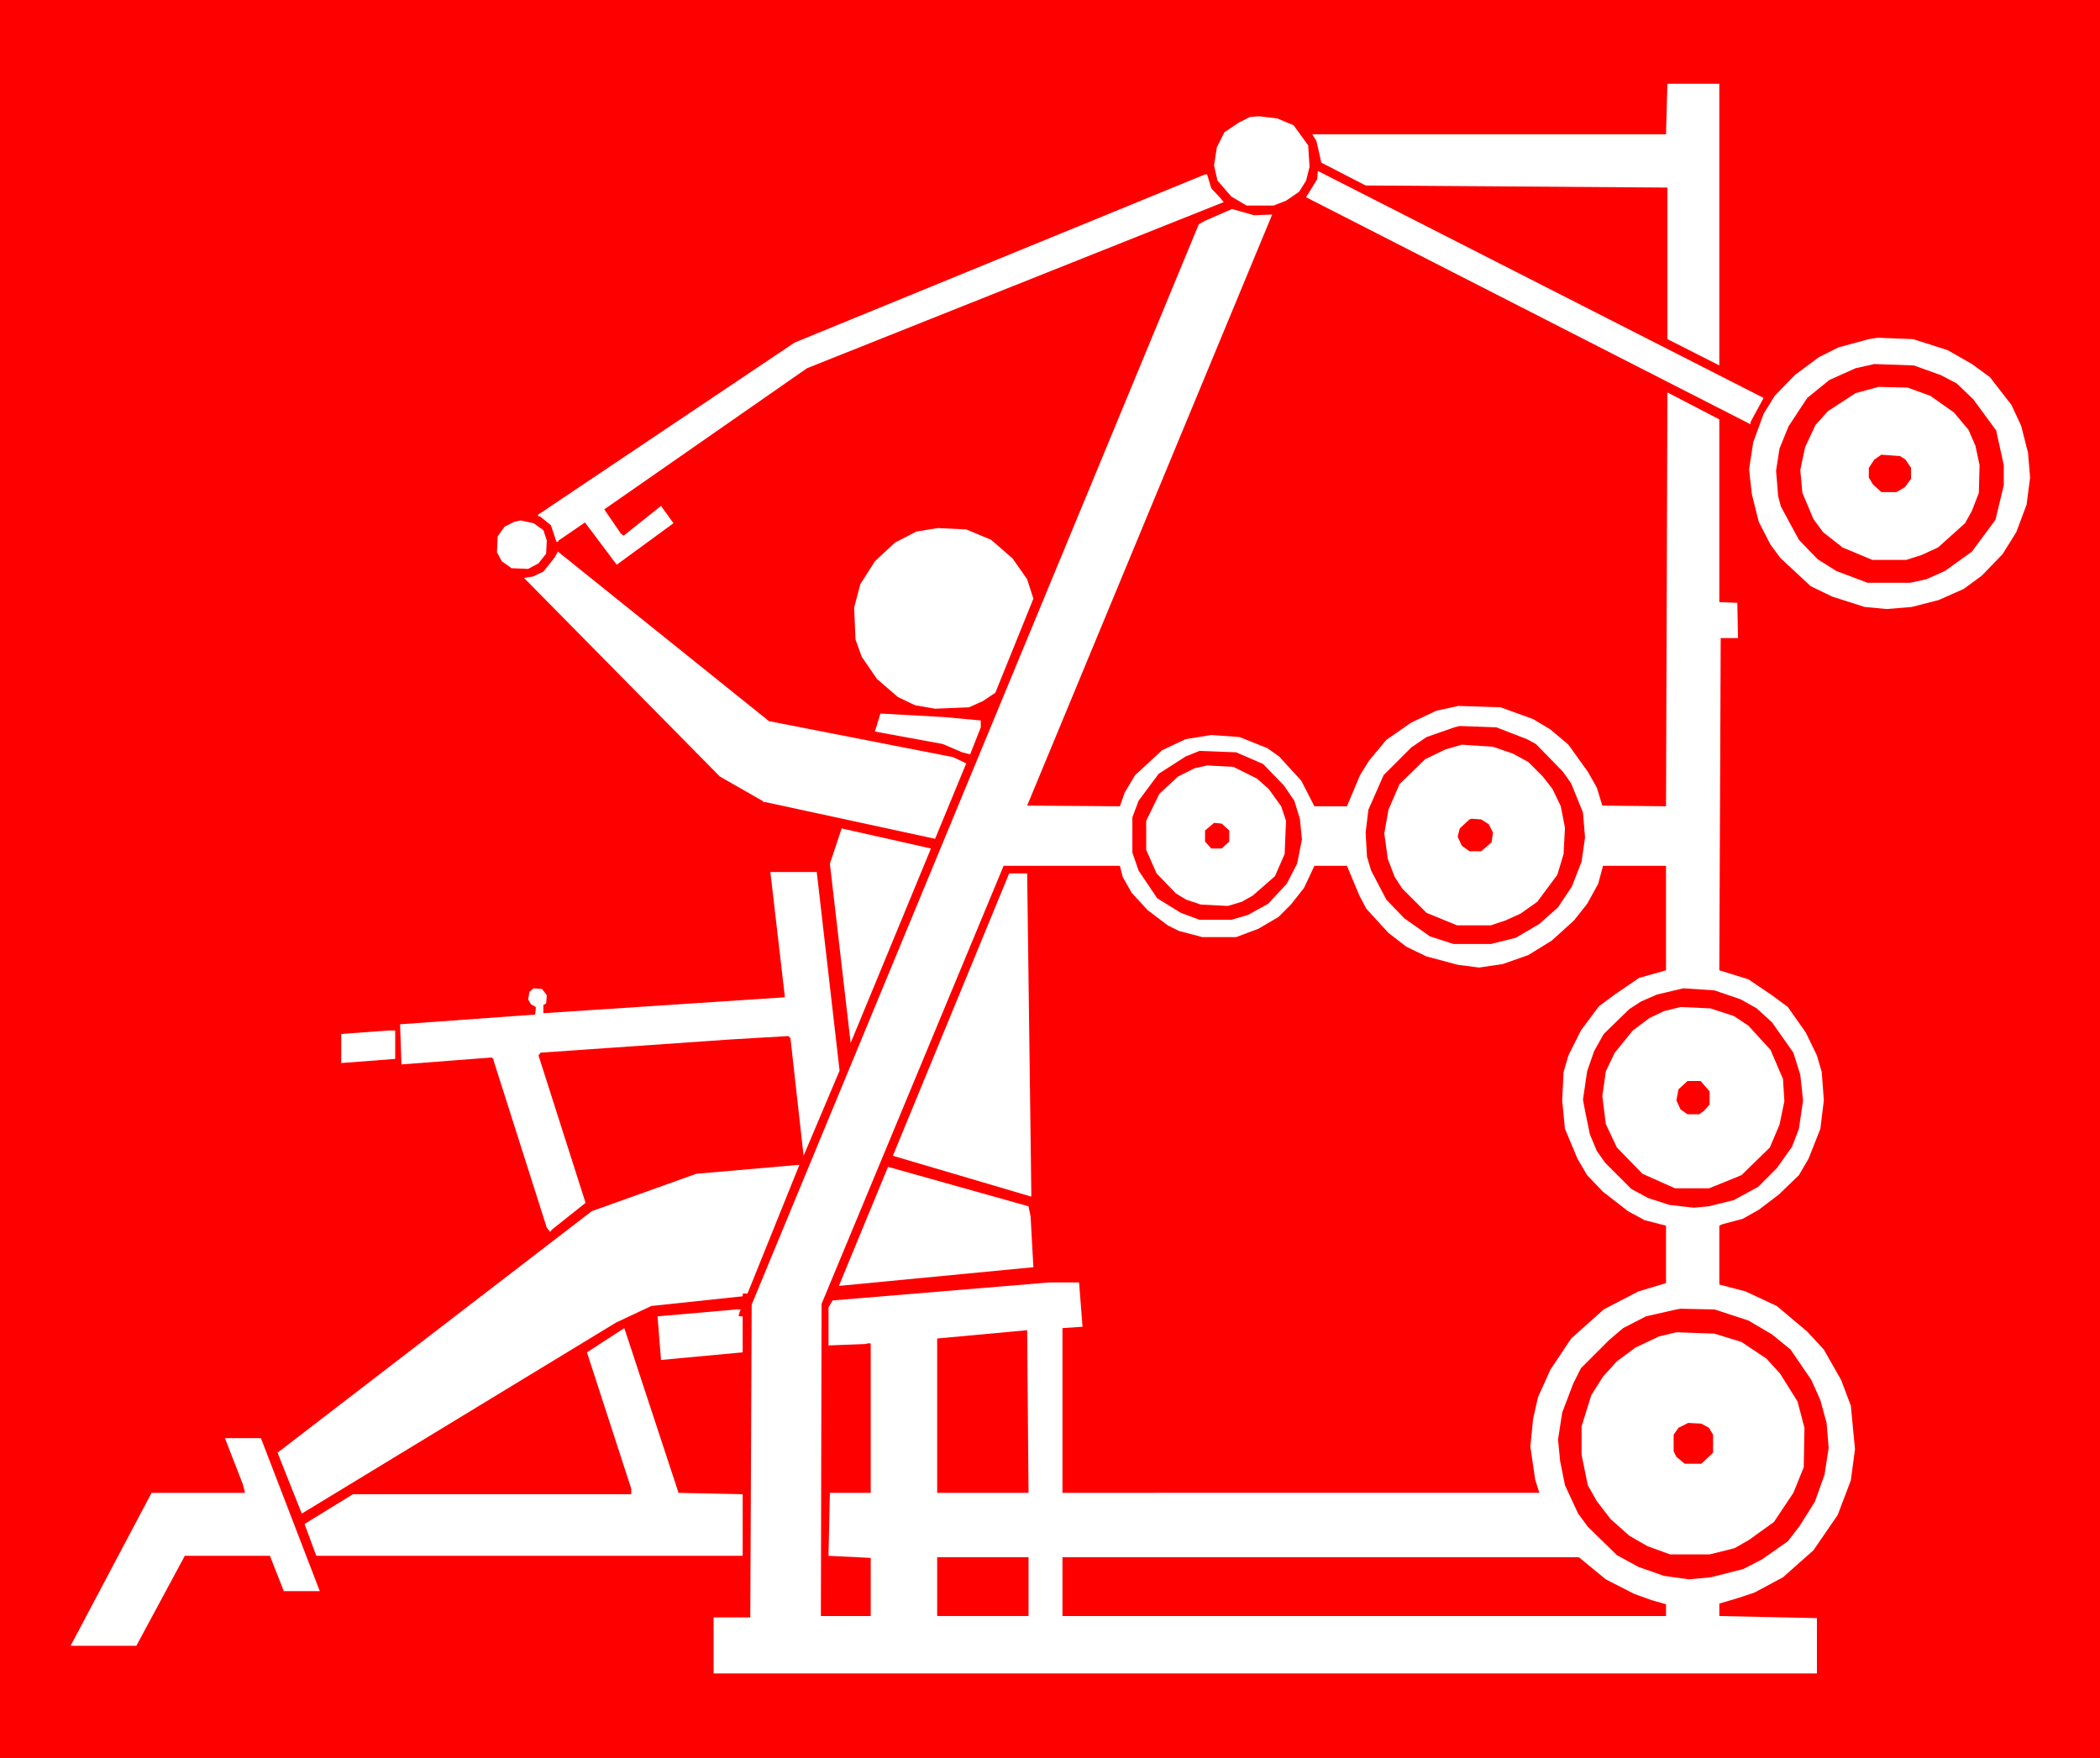
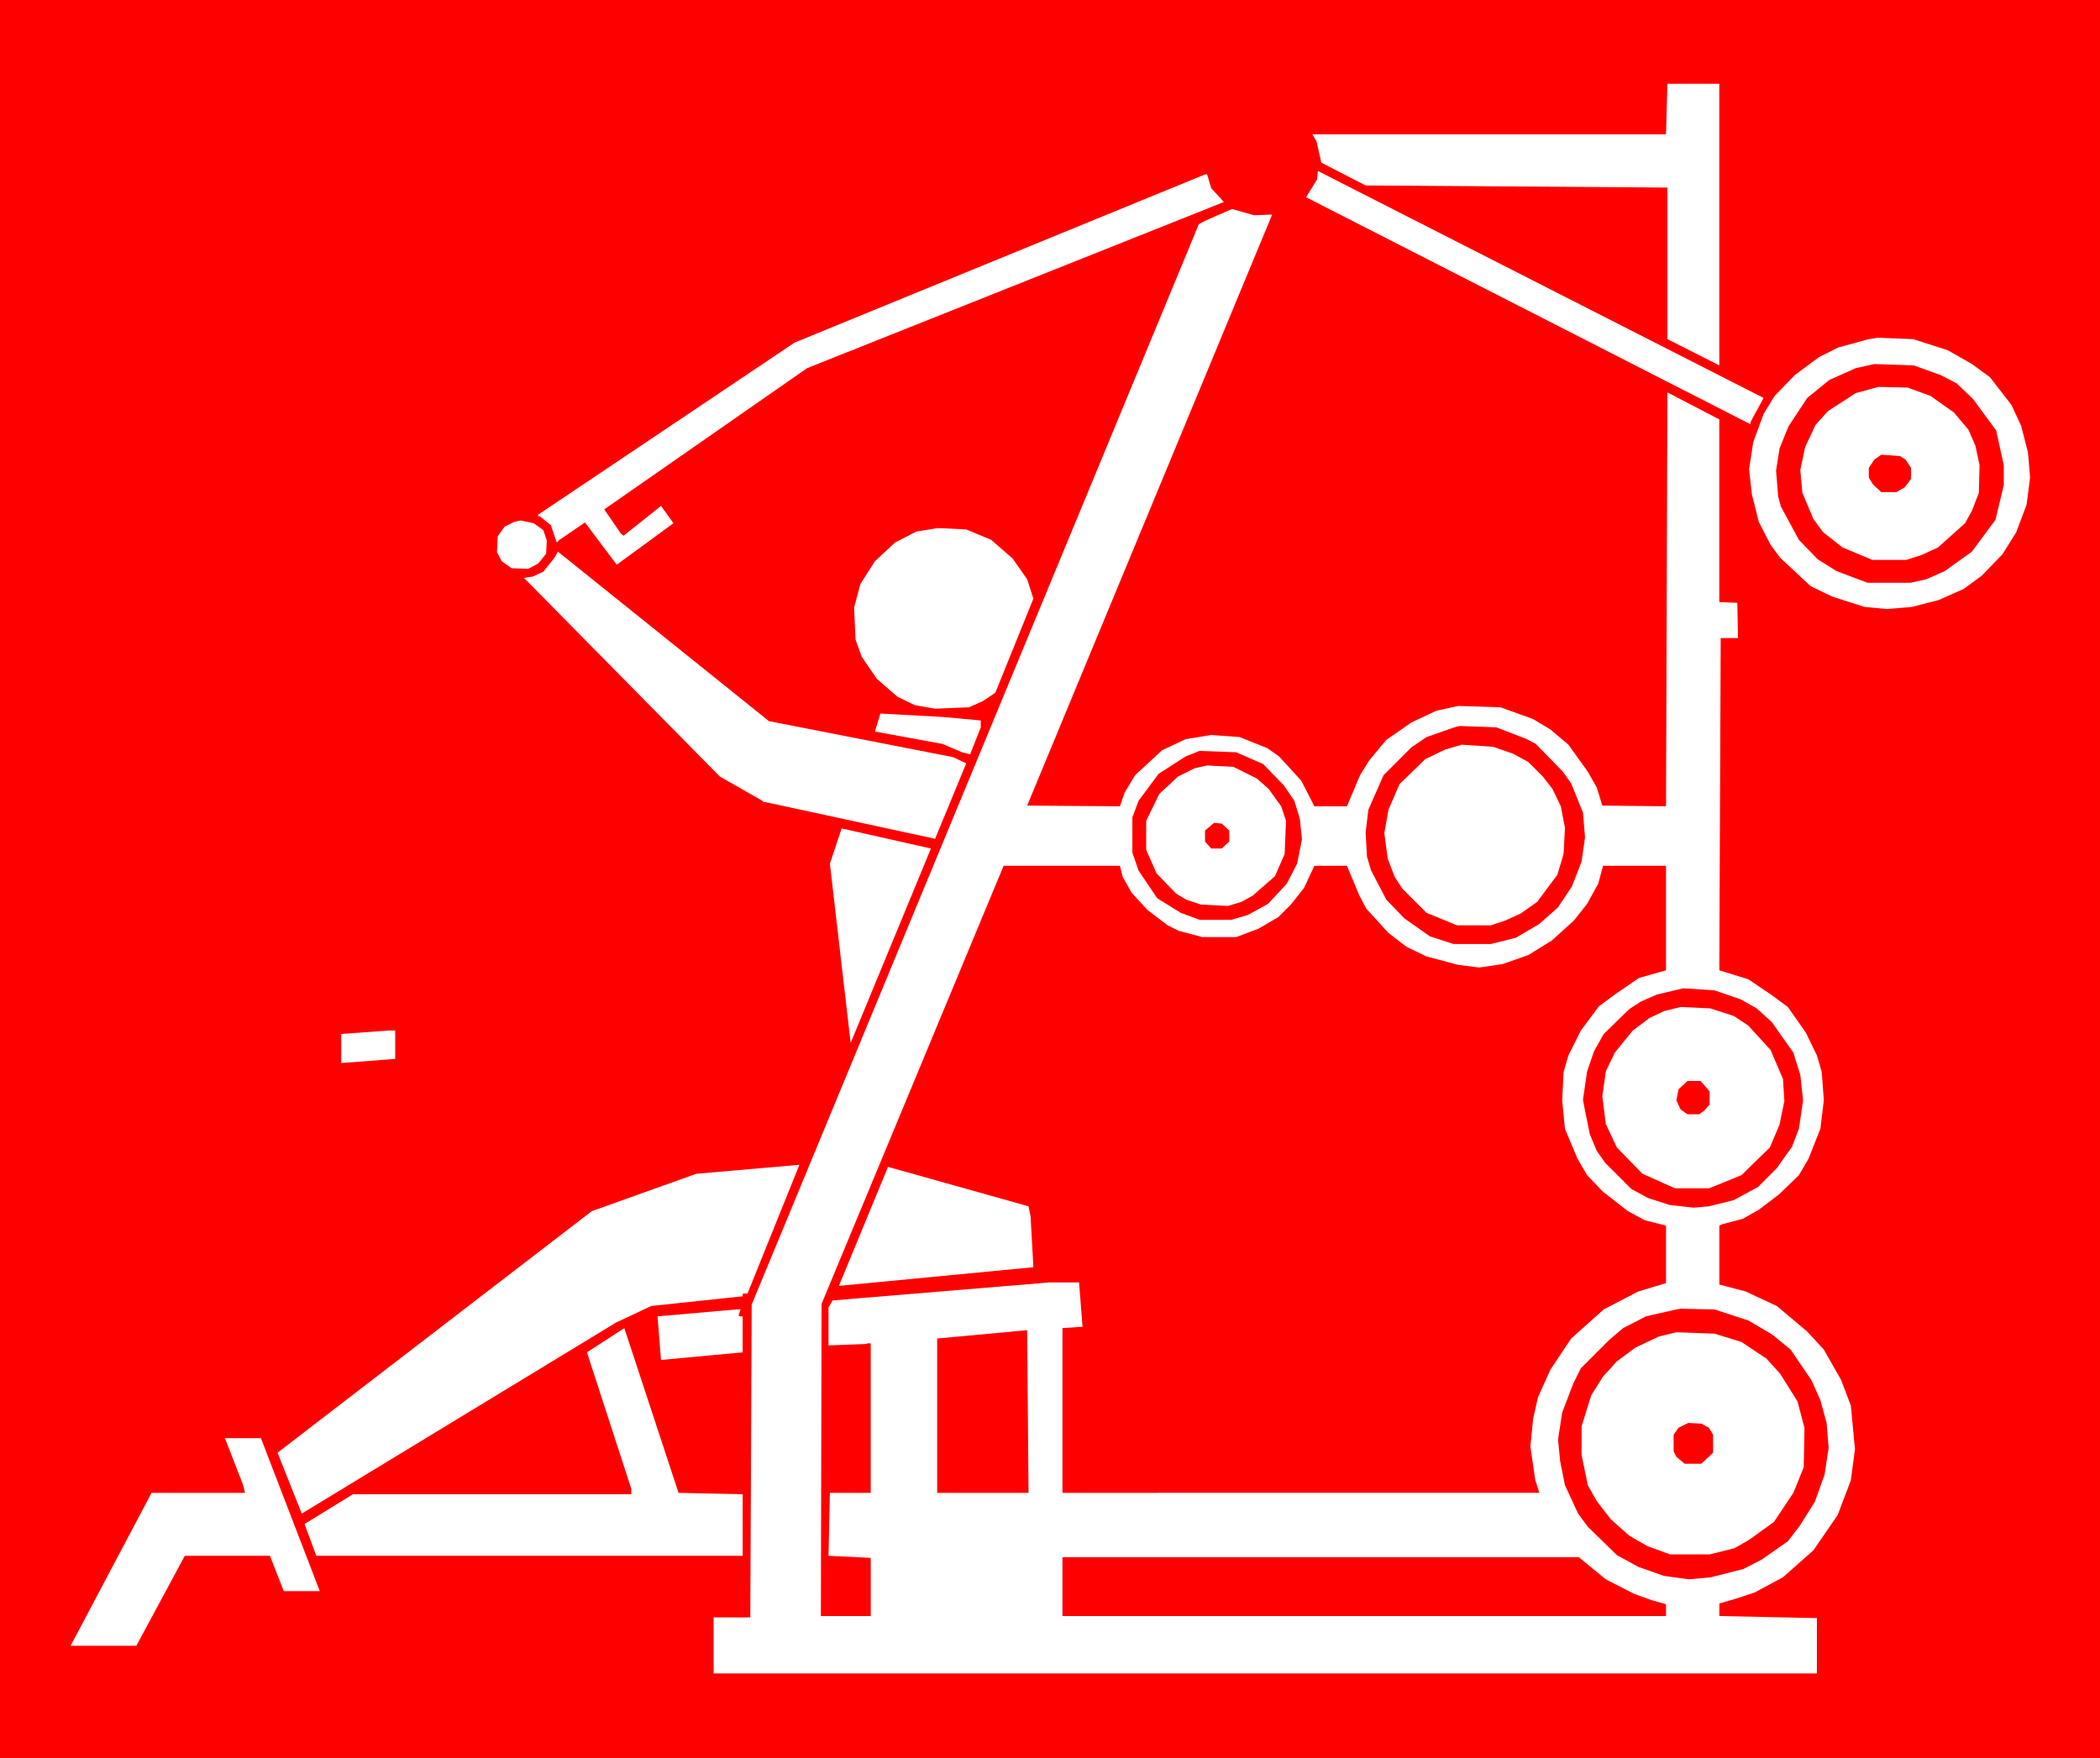
<svg xmlns="http://www.w3.org/2000/svg" xmlns:ns1="http://sodipodi.sourceforge.net/DTD/sodipodi-0.dtd" xmlns:ns2="http://www.inkscape.org/namespaces/inkscape" version="1.0" width="129.724mm" height="108.599mm" id="svg39" ns1:docname="Back 32.wmf">
  <rect width="100%" height="100%" fill="#333333" stroke="none" />
  <ns1:namedview id="namedview39" pagecolor="#ffffff" bordercolor="#000000" borderopacity="0.25" ns2:showpageshadow="2" ns2:pageopacity="0.0" ns2:pagecheckerboard="0" ns2:deskcolor="#d1d1d1" ns2:document-units="mm" />
  <defs id="defs1">
    <pattern id="WMFhbasepattern" patternUnits="userSpaceOnUse" width="6" height="6" x="0" y="0" />
  </defs>
  <path style="fill:#ff0000;fill-opacity:1;fill-rule:evenodd;stroke:none" d="M 0,0 H 490.294 V 410.452 H 0 Z" id="path1" />
  <path style="fill:#ffffff;fill-opacity:1;fill-rule:evenodd;stroke:none" d="M 401.414,85.322 389.294,79.182 V 43.792 l -70.458,-0.485 -10.342,-5.333 -1.131,-5.009 -0.97,-1.616 h 82.578 l 0.323,-11.796 h 12.12 z" id="path2" />
-   <path style="fill:#ffffff;fill-opacity:1;fill-rule:evenodd;stroke:none" d="m 302.03,29.249 3.394,4.686 0.323,5.009 -0.808,3.232 -1.616,2.586 -3.07,2.101 -2.909,1.131 h -6.302 l -3.555,-2.101 -3.232,-3.717 -0.808,-3.555 0.646,-4.201 1.778,-3.555 3.394,-2.262 2.586,-1.293 2.101,-0.162 4.202,0.485 z" id="path3" />
  <path style="fill:#ffffff;fill-opacity:1;fill-rule:evenodd;stroke:none" d="m 408.686,98.573 v 0.485 l -103.747,-53.003 2.586,-4.201 0.162,-1.939 104.07,53.003 z" id="path4" />
  <path style="fill:#ffffff;fill-opacity:1;fill-rule:evenodd;stroke:none" d="m 282.8,43.954 2.101,2.262 0.808,0.97 -97.283,38.783 -47.349,32.965 3.878,5.656 0.646,0.485 8.726,-6.949 2.909,4.04 -13.251,9.696 -7.272,-9.696 -0.162,-0.162 -6.141,4.201 -0.162,0.323 h -0.323 l -1.293,-3.878 -2.586,-2.101 h -0.323 l -0.162,-0.323 59.954,-40.237 95.829,-39.268 h 0.485 z" id="path5" />
  <path style="fill:#ffffff;fill-opacity:1;fill-rule:evenodd;stroke:none" d="m 292.819,50.256 4.202,-0.162 -57.206,138.002 21.654,0.162 1.131,-3.232 2.424,-4.04 6.302,-5.817 5.494,-2.586 5.979,-0.97 6.626,0.485 6.464,2.586 2.747,1.939 5.171,5.656 3.07,5.979 h 7.595 l 3.07,-7.272 2.101,-3.393 4.04,-4.848 5.818,-4.04 5.818,-2.747 5.171,-1.131 9.858,0.323 7.595,2.747 4.04,2.424 4.202,3.555 4.525,6.302 2.101,3.717 1.293,4.201 14.867,0.162 0.323,-96.634 12.12,6.302 v 42.661 l 4.202,0.162 0.162,8.241 h -4.04 l -0.323,77.566 6.787,2.101 5.494,3.717 3.717,2.747 4.202,5.979 2.586,5.333 1.131,3.878 0.485,6.625 -0.808,6.625 -2.747,6.949 -2.262,3.878 -4.686,4.525 -4.686,3.555 -3.717,2.101 -4.848,1.293 -0.646,0.323 v 13.736 l 6.141,1.616 7.272,3.393 7.11,5.979 3.878,4.201 4.04,7.11 2.262,5.979 0.97,10.181 -0.97,7.272 -3.07,8.08 -5.656,8.241 -7.11,6.302 -6.626,3.555 -3.878,1.293 -4.363,1.293 v 2.909 l 22.786,0.485 v 12.928 H 166.609 V 377.648 h 8.565 l 0.323,-73.041 104.393,-252.25 1.454,-0.808 6.302,-2.747 2.262,0.646 z" id="path6" />
  <path style="fill:#ffffff;fill-opacity:1;fill-rule:evenodd;stroke:none" d="m 454.742,81.767 5.656,3.232 4.202,3.07 5.01,6.464 2.262,4.848 1.616,6.302 0.485,5.817 -0.808,6.302 -2.424,6.464 -3.232,5.171 -4.848,5.009 -4.202,3.07 -5.818,2.586 -6.302,1.616 -5.818,0.485 -5.171,-0.485 -7.595,-2.424 -5.01,-2.424 -7.11,-6.625 -2.262,-3.07 -2.747,-5.333 -1.616,-6.464 -0.646,-5.817 0.97,-6.302 2.424,-6.625 2.586,-4.201 4.686,-4.848 5.656,-4.201 4.525,-2.262 7.11,-1.939 2.101,-0.323 8.242,0.323 z" id="path7" />
  <path style="fill:#ff0000;fill-opacity:1;fill-rule:evenodd;stroke:none" d="m 453.126,87.585 3.717,1.939 3.878,3.717 5.333,7.272 1.778,8.08 v 4.686 l -1.939,8.08 -5.494,7.433 -6.302,4.525 -4.363,1.939 -3.717,0.808 h -10.019 l -7.272,-2.747 -4.363,-2.747 -4.363,-4.525 -4.202,-7.757 -0.646,-2.424 -0.485,-5.979 0.808,-5.171 2.101,-5.171 4.363,-6.625 5.171,-4.201 6.141,-2.747 4.363,-0.97 9.211,0.323 z" id="path8" />
  <path style="fill:#ffffff;fill-opacity:1;fill-rule:evenodd;stroke:none" d="m 450.702,92.433 5.494,3.878 3.394,4.04 1.616,3.717 0.97,4.525 -0.162,6.464 -1.616,4.201 -1.616,2.909 -6.302,5.656 -3.878,1.778 -3.555,1.131 h -7.918 l -6.949,-2.909 -4.525,-3.555 -2.262,-3.07 -2.586,-6.141 -0.485,-5.333 1.131,-5.333 2.424,-5.171 2.909,-3.232 6.464,-4.201 5.333,-1.454 6.787,0.162 z" id="path9" />
  <path style="fill:#ff0000;fill-opacity:1;fill-rule:evenodd;stroke:none" d="m 444.884,107.299 1.293,1.939 v 2.586 l -1.454,1.939 -1.939,1.131 h -3.555 l -1.939,-1.778 -0.97,-1.616 v -2.262 l 1.293,-1.939 1.616,-1.131 4.363,0.323 z" id="path10" />
  <path style="fill:#ffffff;fill-opacity:1;fill-rule:evenodd;stroke:none" d="m 126.856,123.782 0.808,2.424 -0.162,3.07 -1.778,2.262 -2.424,1.293 -3.878,-0.162 -2.262,-1.616 -1.131,-2.101 0.162,-3.717 1.616,-2.262 2.262,-1.131 1.454,-0.323 3.07,0.646 z" id="path11" />
  <path style="fill:#ffffff;fill-opacity:1;fill-rule:evenodd;stroke:none" d="m 231.411,126.044 5.01,4.363 3.394,4.848 1.454,4.525 -8.888,21.977 -2.909,1.939 -3.232,1.454 -7.918,0.323 -4.686,-0.808 -4.04,-1.939 -4.848,-4.201 -3.555,-5.171 -1.454,-4.04 -0.323,-7.433 1.454,-5.494 3.394,-5.333 4.686,-4.363 5.01,-2.586 5.01,-0.808 6.626,0.323 z" id="path12" />
  <path style="fill:#ffffff;fill-opacity:1;fill-rule:evenodd;stroke:none" d="m 222.523,176.785 3.07,1.454 -7.272,17.614 -39.592,-8.565 h -0.646 l 0.162,-0.162 -10.181,-5.817 -45.733,-46.378 2.101,-0.323 2.424,-1.131 2.586,-3.232 0.808,-1.454 49.288,39.591 z" id="path13" />
  <path style="fill:#ffffff;fill-opacity:1;fill-rule:evenodd;stroke:none" d="m 228.987,168.221 v 1.616 l -2.424,6.141 v 0.162 l -1.939,-0.485 -4.525,-1.939 -15.837,-2.909 1.293,-4.201 14.706,0.808 z" id="path14" />
  <path style="fill:#ff0000;fill-opacity:1;fill-rule:evenodd;stroke:none" d="m 356.489,172.584 2.101,1.131 6.302,6.464 1.939,2.747 2.747,6.787 0.485,5.817 -0.808,5.656 -2.262,5.817 -3.232,4.848 -4.363,3.878 -5.494,3.232 -5.818,1.454 h -8.726 l -5.494,-1.778 -5.979,-4.201 -4.202,-4.363 -3.555,-6.787 -0.97,-3.232 -0.323,-5.656 0.646,-5.333 3.555,-8.08 6.464,-6.464 3.555,-2.424 6.464,-2.262 1.293,-0.323 8.565,0.323 z" id="path15" />
  <path style="fill:#ffffff;fill-opacity:1;fill-rule:evenodd;stroke:none" d="m 353.257,175.977 3.555,1.939 3.394,3.393 2.262,2.909 1.939,4.04 0.97,5.009 -0.323,6.141 -1.454,4.848 -4.686,6.302 -3.878,2.747 -3.555,1.616 -3.394,1.131 h -7.918 l -7.11,-2.909 -5.656,-5.656 -1.778,-2.747 -1.616,-4.201 -0.808,-5.979 0.97,-5.494 2.586,-5.979 5.979,-5.817 4.686,-2.262 3.878,-1.131 7.272,0.485 z" id="path16" />
  <path style="fill:#ff0000;fill-opacity:1;fill-rule:evenodd;stroke:none" d="m 294.92,178.401 4.848,5.009 2.424,3.555 1.293,4.201 0.485,4.848 -1.131,5.656 -2.424,4.686 -4.363,4.686 -4.686,2.586 -3.878,1.131 h -7.434 l -4.363,-1.616 -5.494,-3.393 -4.363,-6.464 -1.454,-4.201 v -8.241 l 1.454,-3.878 4.686,-6.302 6.302,-4.04 3.232,-1.293 8.565,0.323 z" id="path17" />
  <path style="fill:#ffffff;fill-opacity:1;fill-rule:evenodd;stroke:none" d="m 293.465,181.795 2.747,2.424 2.909,4.04 1.131,3.394 -0.323,7.757 -2.262,5.171 -5.171,4.525 -2.586,1.454 -3.232,0.97 -6.302,-0.323 -3.394,-1.131 -2.424,-1.454 -4.525,-4.686 -2.424,-5.494 v -6.787 l 3.07,-6.302 4.363,-4.04 3.878,-1.939 2.909,-0.646 6.141,0.323 z" id="path18" />
-   <path style="fill:#ff0000;fill-opacity:1;fill-rule:evenodd;stroke:none" d="m 347.601,192.46 0.97,1.939 -0.323,2.262 -2.424,2.101 h -2.747 l -1.778,-1.293 -0.97,-2.101 0.485,-1.939 2.262,-2.101 0.485,-0.162 2.262,0.162 z" id="path19" />
  <path style="fill:#ff0000;fill-opacity:1;fill-rule:evenodd;stroke:none" d="m 287.001,193.914 v 2.586 l -1.778,1.616 h -2.424 l -1.454,-1.616 v -2.586 l 2.101,-1.778 1.778,0.162 z" id="path20" />
  <path style="fill:#ffffff;fill-opacity:1;fill-rule:evenodd;stroke:none" d="m 198.606,243.524 -4.848,-41.853 2.747,-8.241 20.846,4.686 z" id="path21" />
  <path style="fill:#ff0000;fill-opacity:1;fill-rule:evenodd;stroke:none" d="m 262.115,204.741 2.101,3.717 3.717,4.04 4.686,3.555 2.586,1.293 5.494,1.454 h 7.918 l 5.171,-1.939 4.686,-2.747 2.909,-2.909 3.07,-3.878 2.424,-5.171 h 7.595 l 2.909,6.949 1.616,3.07 5.171,5.656 4.202,3.232 4.686,2.262 7.272,1.939 5.01,0.646 5.494,-0.808 5.979,-2.101 5.494,-3.393 5.171,-4.686 3.07,-3.878 2.586,-4.686 1.131,-4.201 h 14.706 v 24.401 l -6.302,1.778 -5.656,3.878 -3.717,2.747 -4.202,5.656 -2.909,5.817 -1.131,3.878 -0.323,6.625 0.646,6.625 2.909,6.949 2.262,3.878 3.717,3.878 5.818,4.525 3.878,2.101 5.01,1.293 v 13.412 l -6.464,1.939 -8.08,4.201 -7.595,6.787 -4.848,7.272 -2.909,6.464 -1.131,5.009 -0.646,6.464 1.131,7.757 0.97,3.07 H 248.056 v -38.46 l 4.686,-0.323 -0.808,-10.342 h -6.949 l -50.581,4.201 -0.97,1.616 v 8.888 l 8.565,-0.323 0.646,-0.162 h 0.646 v 34.905 h -9.534 l -0.323,14.705 9.858,0.485 v 13.574 h -11.635 l 0.162,-72.88 42.501,-102.29 h 27.149 z" id="path22" />
-   <path style="fill:#ffffff;fill-opacity:1;fill-rule:evenodd;stroke:none" d="m 196.021,249.988 -8.403,19.876 -3.07,-27.471 -0.485,-0.485 -13.736,0.808 -44.117,3.07 -0.485,0.646 10.989,34.42 -7.918,6.302 -0.323,0.485 -0.808,-0.97 -12.443,-39.106 v -0.323 l -0.485,-0.323 -21.008,1.616 -0.323,-9.373 31.512,-2.262 0.162,-1.131 v -0.646 l -1.131,-0.646 -0.646,-1.131 0.323,-1.778 0.97,-0.808 1.939,0.162 1.131,1.454 -0.162,1.939 -0.646,0.323 v 1.939 l 56.398,-3.717 -3.394,-29.249 h 10.827 z" id="path23" />
-   <path style="fill:#ffffff;fill-opacity:1;fill-rule:evenodd;stroke:none" d="m 240.784,278.59 v 0.808 l -32.32,-9.534 27.149,-65.931 h 4.202 z" id="path24" />
  <path style="fill:#ff0000;fill-opacity:1;fill-rule:evenodd;stroke:none" d="m 406.424,233.344 3.717,2.101 3.555,3.232 5.01,7.11 1.616,5.171 0.646,5.979 -0.97,6.625 -1.616,4.201 -3.555,5.009 -4.363,4.363 -5.656,3.07 -5.818,1.454 -3.555,0.323 -5.656,-0.646 -5.01,-1.616 -3.878,-2.101 -6.141,-6.141 -1.939,-2.747 -1.616,-3.878 -1.131,-5.494 -0.485,-2.586 0.97,-6.625 1.616,-4.686 2.262,-4.04 5.979,-5.817 2.747,-1.778 3.717,-1.616 6.141,-1.454 7.272,0.485 z" id="path25" />
  <path style="fill:#ffffff;fill-opacity:1;fill-rule:evenodd;stroke:none" d="m 404.808,237.222 3.394,2.262 5.171,5.656 2.909,6.787 0.323,5.171 -1.131,5.494 -2.262,5.333 -6.626,6.464 -4.363,1.778 -3.232,1.293 h -7.918 l -7.595,-3.393 -5.979,-6.141 -2.586,-5.494 -0.808,-6.464 0.808,-5.817 2.101,-4.363 4.202,-5.171 3.878,-2.909 3.394,-1.616 3.878,-0.97 6.949,0.323 z" id="path26" />
  <path style="fill:#ffffff;fill-opacity:1;fill-rule:evenodd;stroke:none" d="M 92.273,247.241 79.669,248.21 v -6.787 l 10.989,-0.808 h 1.616 z" id="path27" />
  <path style="fill:#ff0000;fill-opacity:1;fill-rule:evenodd;stroke:none" d="m 399.152,254.836 v 3.07 l -1.293,1.454 -1.131,0.808 h -2.747 l -1.616,-1.131 -0.97,-2.101 0.485,-2.586 2.101,-1.939 h 3.07 z" id="path28" />
  <path style="fill:#ffffff;fill-opacity:1;fill-rule:evenodd;stroke:none" d="m 173.558,302.022 -0.162,0.162 v 0.485 l -21.331,2.262 -8.242,3.878 -73.366,44.6 -5.656,-14.22 73.366,-56.397 24.402,-8.726 24.078,-2.101 -12.12,30.057 z" id="path29" />
  <path style="fill:#ffffff;fill-opacity:1;fill-rule:evenodd;stroke:none" d="m 240.622,284.085 0.646,11.796 -45.41,4.363 11.474,-27.794 32.805,9.211 z" id="path30" />
  <path style="fill:#ff0000;fill-opacity:1;fill-rule:evenodd;stroke:none" d="m 408.201,308.324 5.494,3.232 4.363,3.555 4.848,7.11 2.101,4.686 1.454,5.333 0.485,5.817 -0.97,6.302 -2.262,6.302 -3.555,5.656 -2.747,3.555 -5.979,4.201 -4.363,2.262 -7.595,1.939 -5.171,0.485 -5.818,-0.808 -5.979,-2.101 -5.01,-2.747 -6.787,-6.625 -2.262,-3.07 -3.07,-6.625 -1.131,-5.656 -0.485,-5.009 0.97,-6.302 2.586,-6.787 1.778,-3.555 6.626,-6.625 3.232,-2.747 5.333,-2.747 7.11,-1.616 0.97,-0.162 7.918,0.162 z" id="path31" />
  <path style="fill:#ffffff;fill-opacity:1;fill-rule:evenodd;stroke:none" d="m 172.427,307.193 0.323,0.162 h 0.646 v 8.403 l -19.069,1.778 -0.808,-10.181 18.422,-1.616 h 0.97 z" id="path32" />
  <path style="fill:#ffffff;fill-opacity:1;fill-rule:evenodd;stroke:none" d="m 158.368,348.561 15.029,0.323 v 14.382 H 73.851 l -2.747,-7.433 11.312,-6.949 h 64.963 v -1.293 l -10.342,-31.834 8.726,-5.656 12.605,38.298 z" id="path33" />
  <path style="fill:#ff0000;fill-opacity:1;fill-rule:evenodd;stroke:none" d="m 218.806,348.561 v -36.036 l 21.008,-1.939 0.323,37.975 z" id="path34" />
  <path style="fill:#ffffff;fill-opacity:1;fill-rule:evenodd;stroke:none" d="m 406.585,313.333 5.818,3.878 3.232,3.555 4.04,6.464 1.616,6.141 -0.162,9.211 -2.424,5.979 -4.525,6.787 -5.818,4.201 -3.394,1.939 -5.818,1.454 h -9.211 l -5.333,-1.939 -4.202,-2.424 -4.363,-3.878 -3.232,-4.201 -2.101,-3.717 -1.454,-7.11 v -6.625 l 2.262,-7.272 2.747,-4.363 3.232,-3.555 4.363,-3.232 5.494,-2.586 4.04,-0.97 8.888,0.323 z" id="path35" />
  <path style="fill:#ff0000;fill-opacity:1;fill-rule:evenodd;stroke:none" d="m 398.99,333.371 0.97,1.616 v 4.201 l -2.747,2.586 h -3.878 l -1.939,-1.616 -0.646,-1.293 v -3.878 l 1.131,-1.616 2.262,-1.131 3.07,0.162 z" id="path36" />
  <path style="fill:#ffffff;fill-opacity:1;fill-rule:evenodd;stroke:none" d="m 74.659,371.508 h -8.403 l -3.232,-8.241 H 43.147 l -11.312,21.007 H 16.483 L 35.39,348.561 h 21.816 l -0.485,-1.939 -4.202,-10.827 h 8.403 z" id="path37" />
-   <path style="fill:#ff0000;fill-opacity:1;fill-rule:evenodd;stroke:none" d="M 240.137,377.325 H 218.806 V 363.59 h 21.331 z" id="path38" />
  <path style="fill:#ff0000;fill-opacity:1;fill-rule:evenodd;stroke:none" d="m 374.912,368.761 6.626,3.394 4.04,1.454 3.394,0.97 v 2.747 H 248.056 V 363.59 h 120.553 z" id="path39" />
</svg>